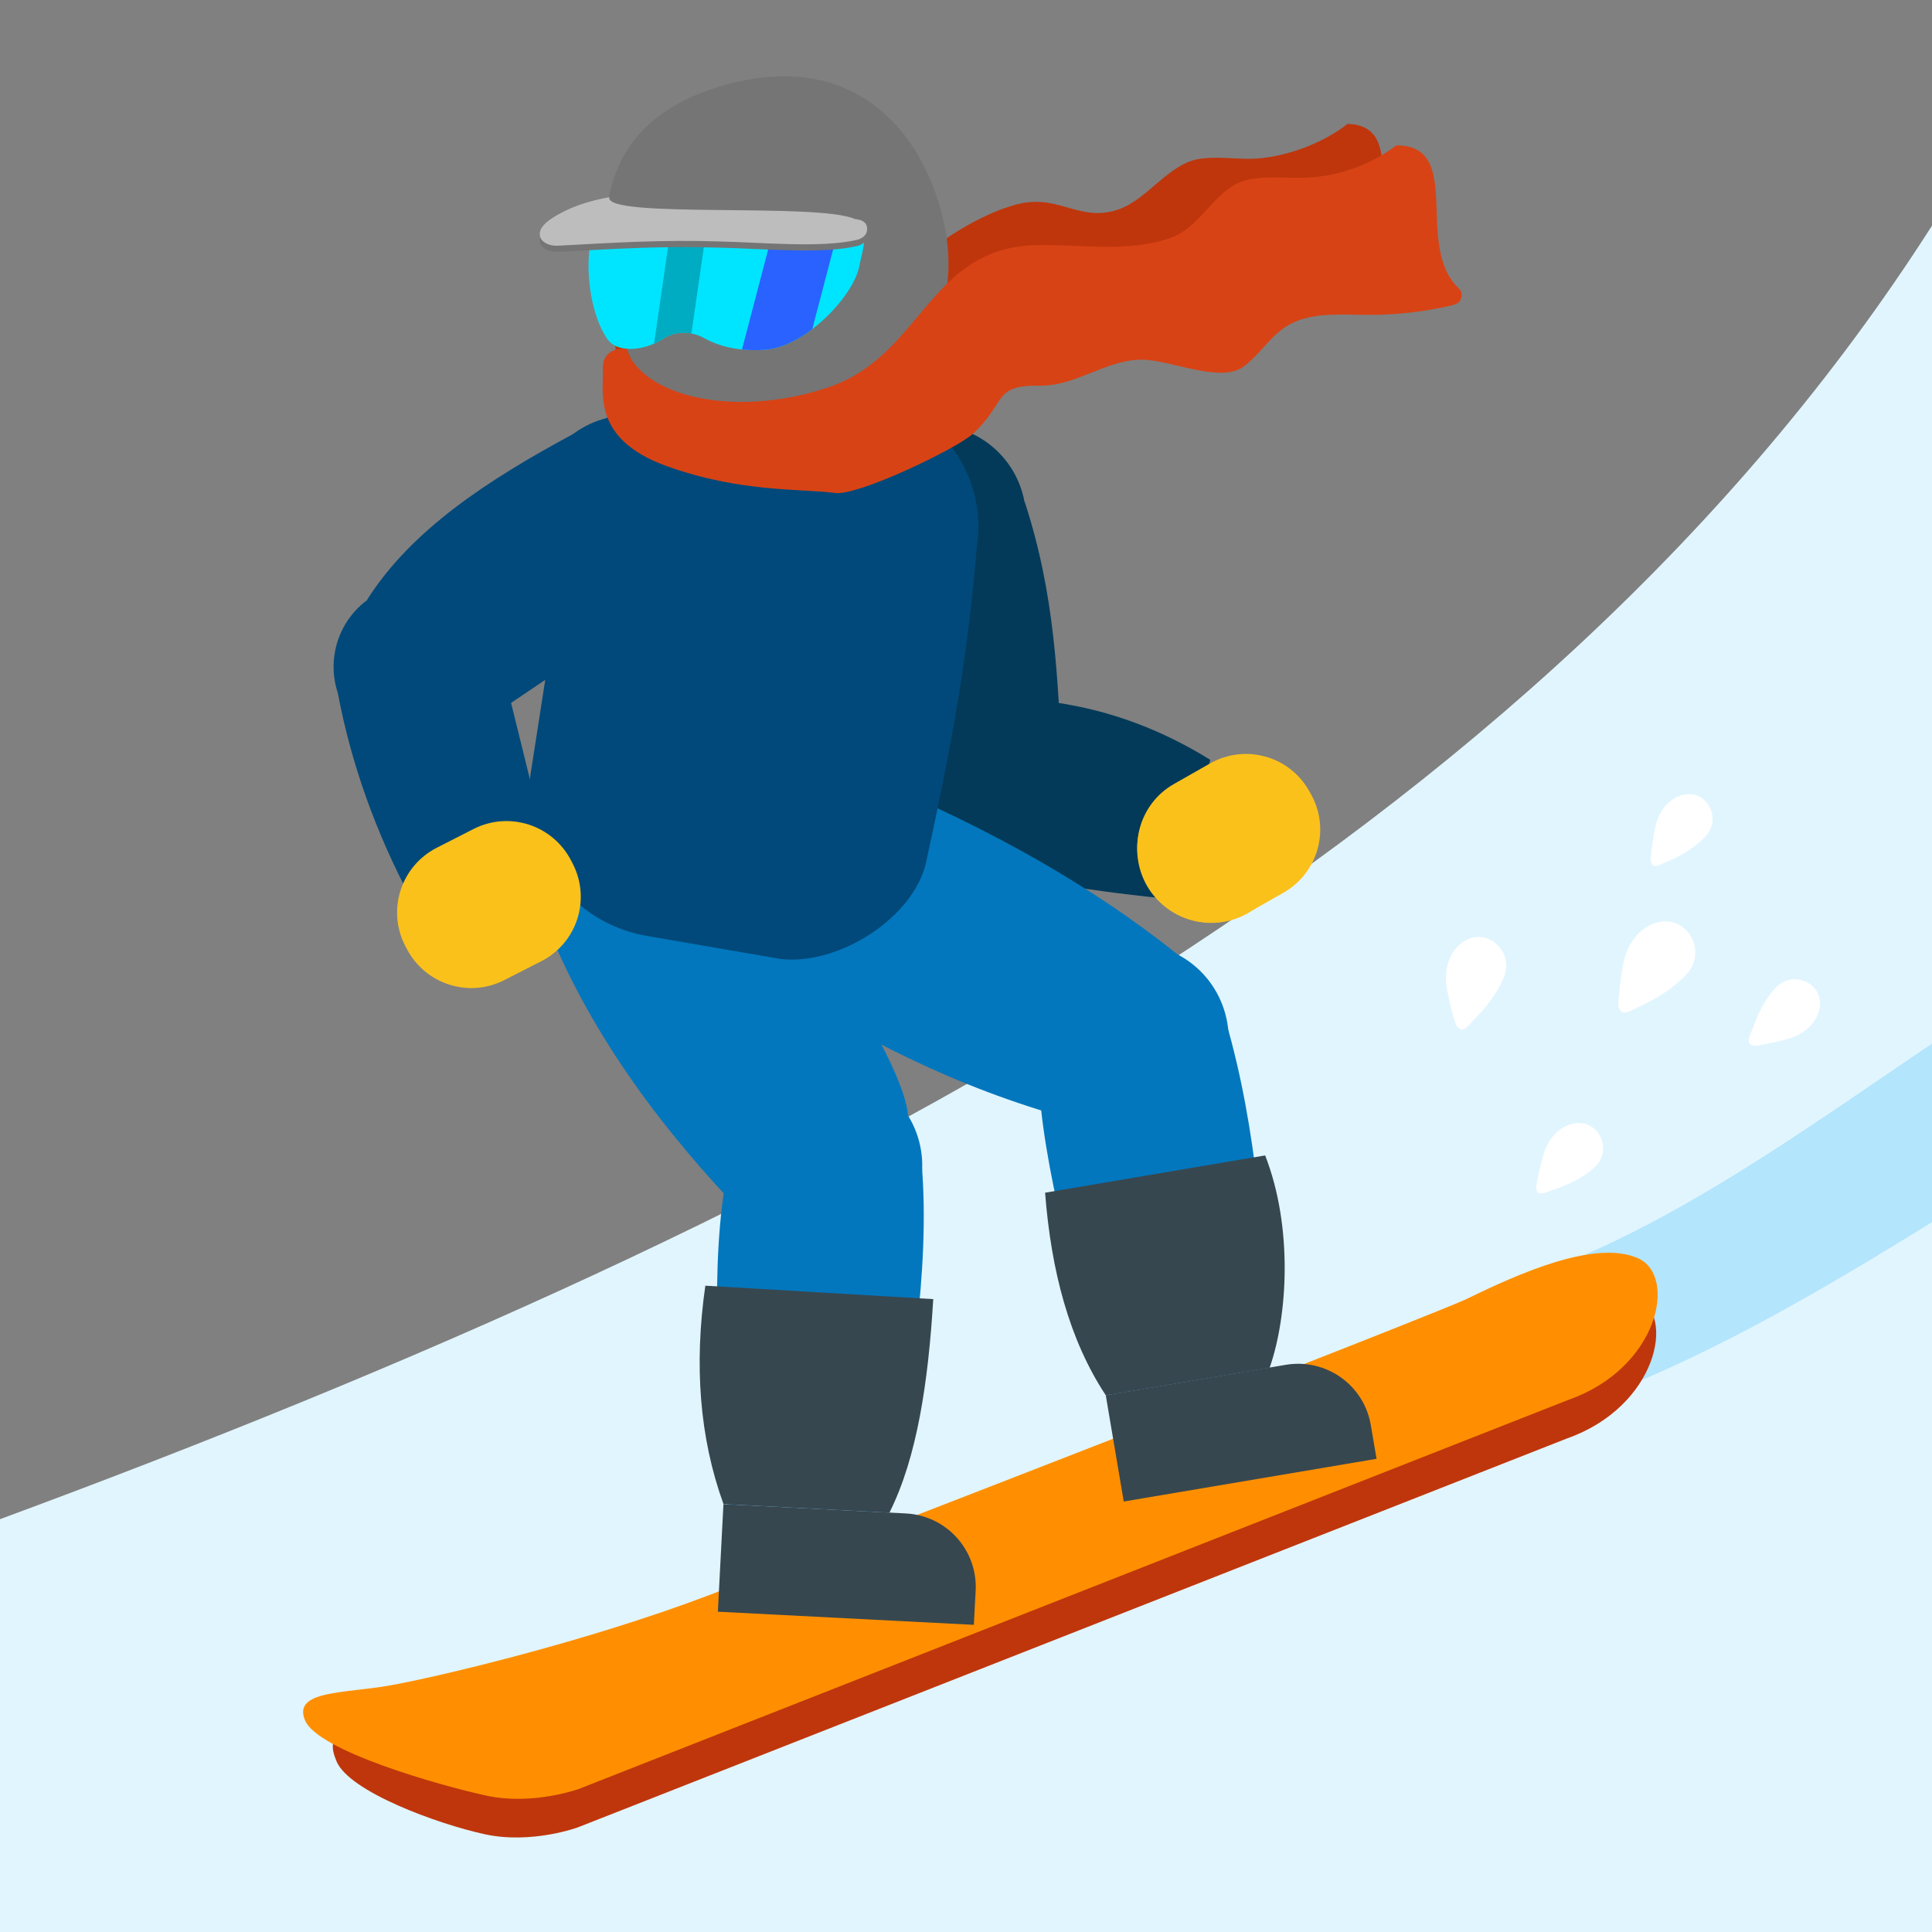
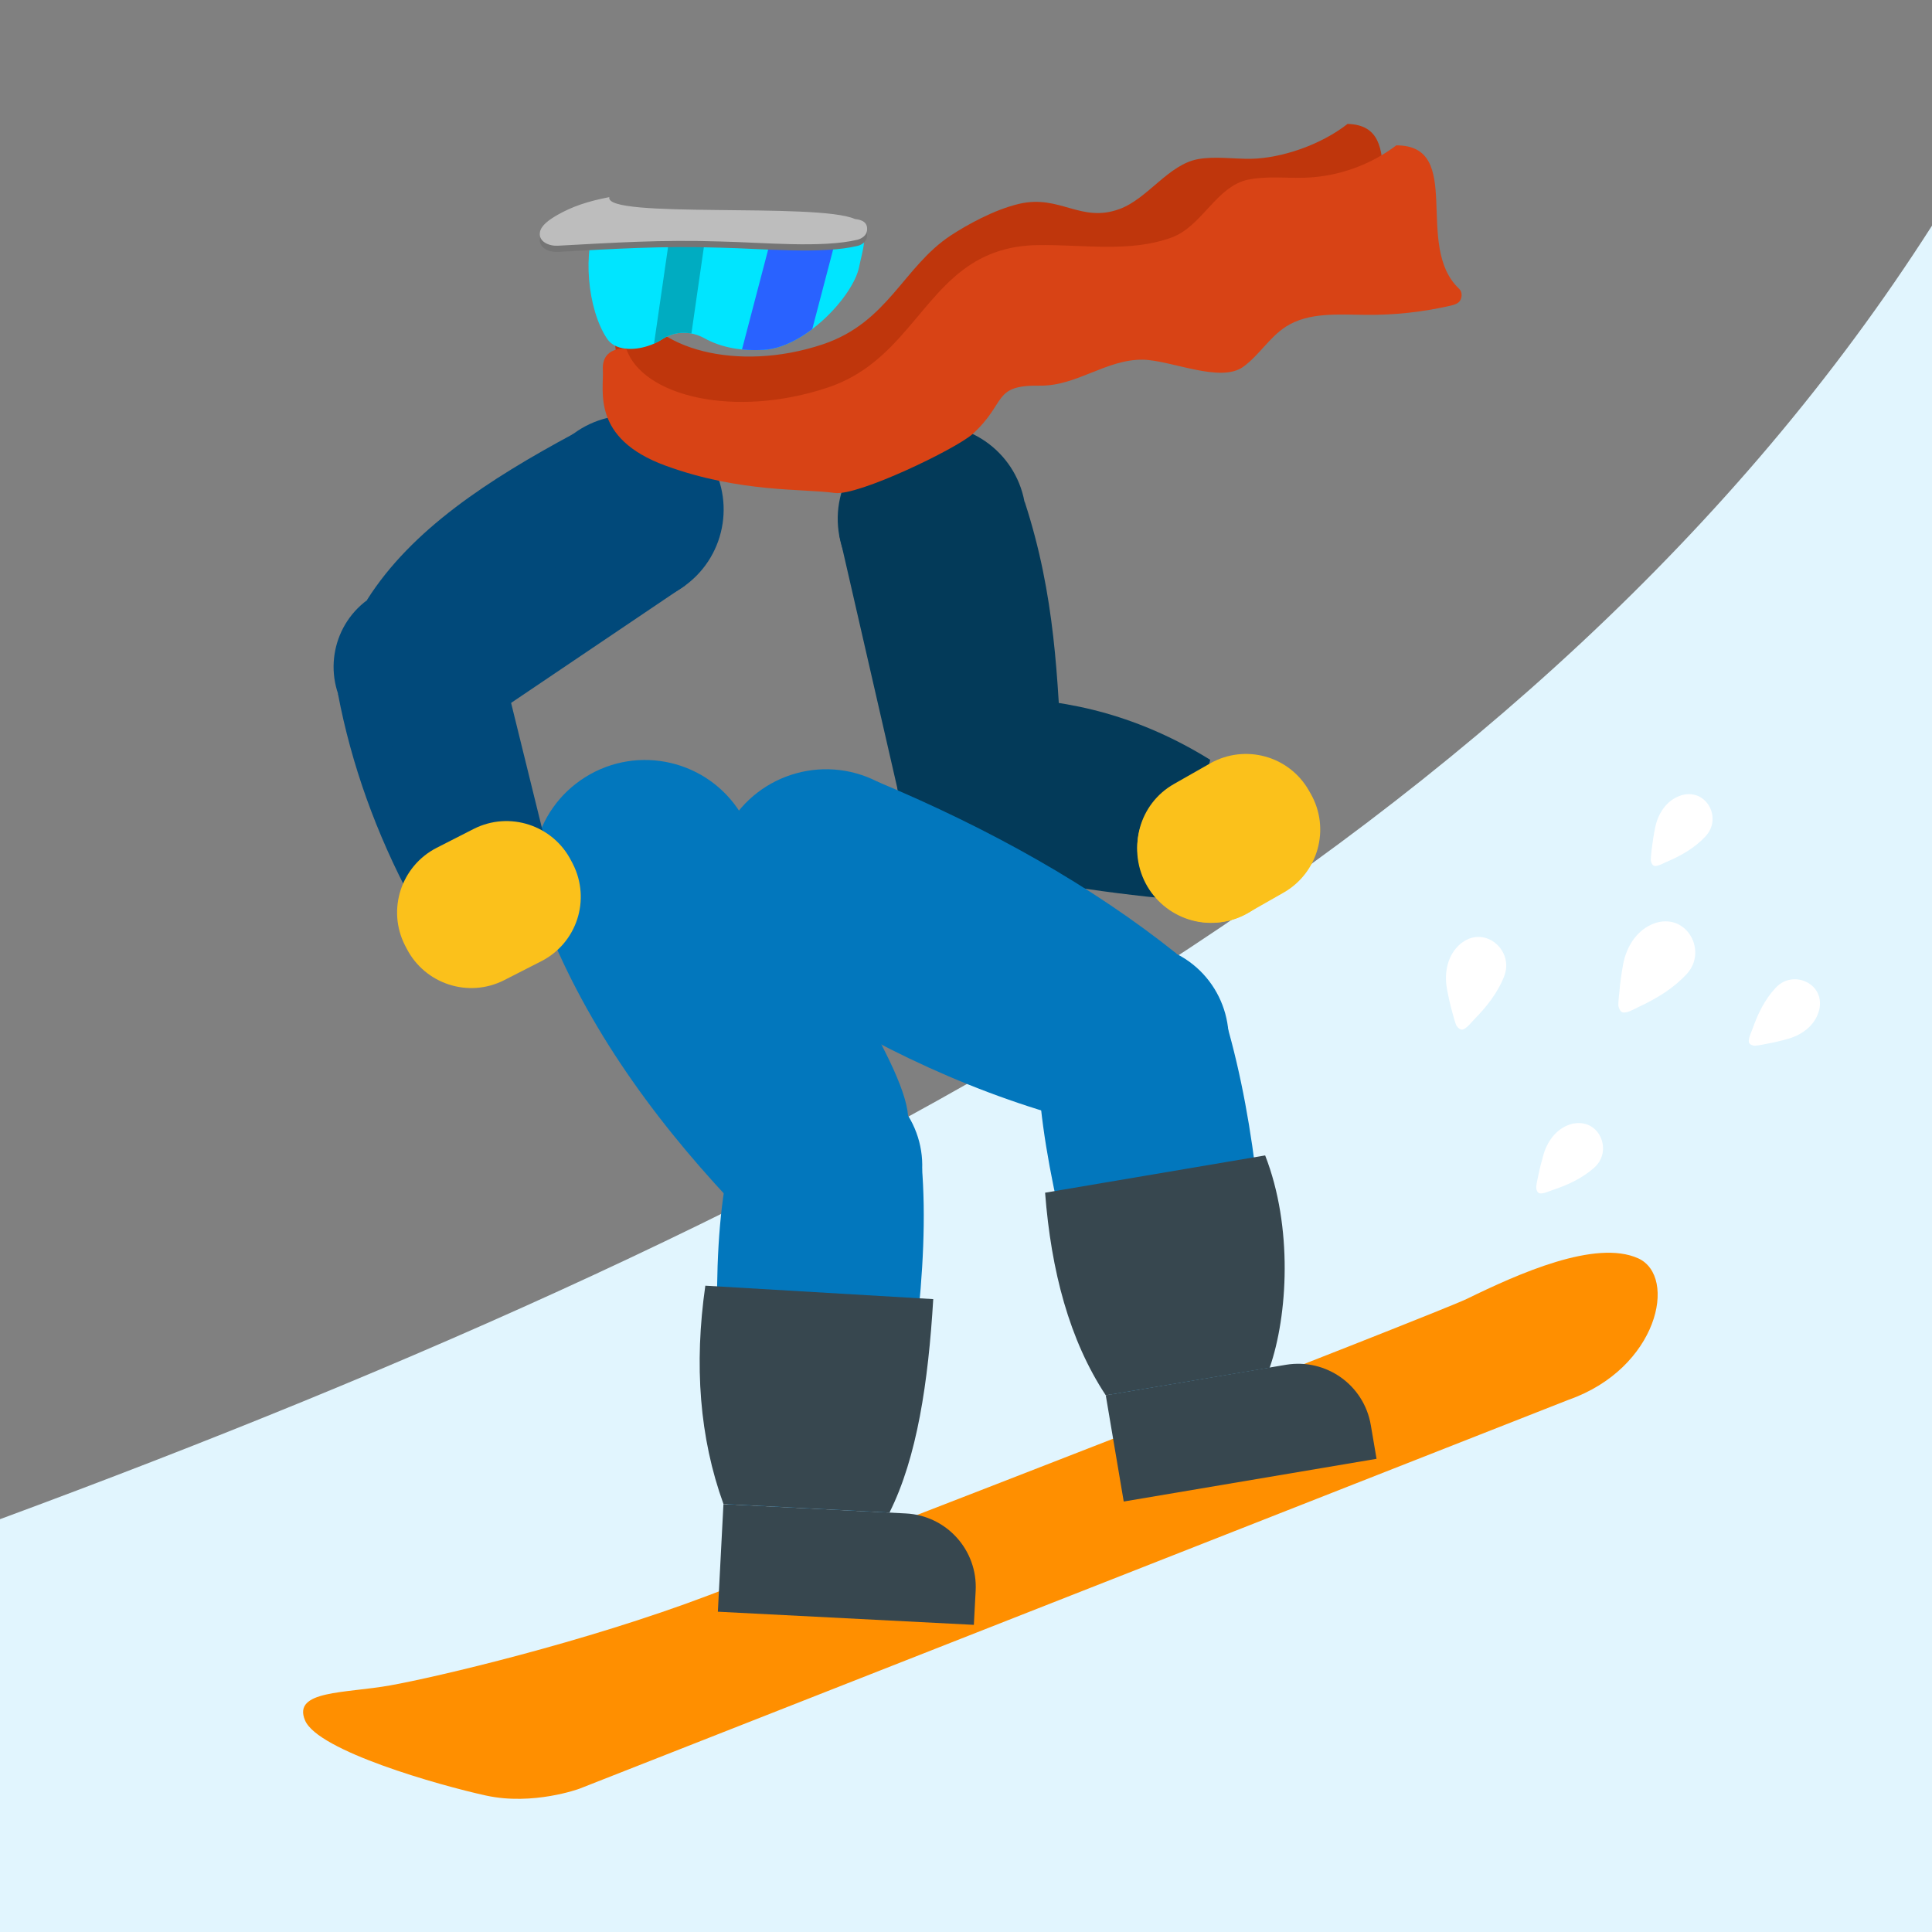
<svg xmlns="http://www.w3.org/2000/svg" xmlns:xlink="http://www.w3.org/1999/xlink" version="1.1" id="图层_1" x="0px" y="0px" viewBox="0 0 128 128" style="enable-background:new 0 0 128 128;" xml:space="preserve">
  <rect x="0" y="0" width="128" height="128" fill="#808080" stroke="none" />
  <g>
    <defs>
      <path id="SVGID_1_" d="M128,128H0l0-27.35c54.56-20.16,102.17-45.24,128-85.7L128,128z" />
    </defs>
    <use xlink:href="#SVGID_1_" style="overflow:visible;fill:#E1F5FE;" />
    <clipPath id="SVGID_2_">
      <use xlink:href="#SVGID_1_" style="overflow:visible;" />
    </clipPath>
-     <path style="clip-path:url(#SVGID_2_);fill:#B3E5FC;" d="M99.52,85.17c11.8-3.55,22.82-12.54,32.77-18.84   c0.02,3-0.11,7.68-0.09,10.68c0,0.47,0,0.97-0.27,1.36c-0.18,0.27-0.46,0.44-0.73,0.61c-9.57,5.97-19.28,12.01-30.08,15.26   c0.45-3.15-0.08-6.44-1.48-9.3" />
  </g>
  <g>
-     <path style="fill:#BF360C;" d="M103.82,95.3l-65.54,25.77c0,0-3.07,1.13-6.18,0.45c-3.11-0.68-8.95-2.81-9.8-4.82   c-0.85-2.01,0.47-1.94,3.46-2.47c2.98-0.53,12.88-2.85,21.1-5.97c8.22-3.12,48.33-18.71,50.23-19.64c3.4-1.66,8.52-3.96,11.35-2.68   C111.06,87.12,109.76,93.21,103.82,95.3z" />
    <path style="fill:#FF8F00;" d="M103.92,92.74l-65.54,25.77c0,0-3.07,1.13-6.18,0.45c-3.11-0.68-11.14-2.96-11.99-4.98   c-0.85-2.01,2.67-1.78,5.65-2.32c2.98-0.53,12.88-2.85,21.1-5.97c8.22-3.12,48.33-18.71,50.23-19.64c3.4-1.66,8.52-3.96,11.35-2.68   C111.16,84.57,109.85,90.66,103.92,92.74z" />
  </g>
  <g>
    <path style="fill:#BF360C;" d="M62.99,15.6c-3.14,2.07-4.15,5.76-8.47,7.21c-5.67,1.9-11.35,0.28-12.41-2.89   c0,0-1.52-0.22-1.39,1.36c0.11,1.32-0.62,4.46,3.99,6.38s8.45,1.73,10.4,2.08c1.42,0.25,7.34-2.68,8.33-3.64   c2.08-2.01,1.1-3.2,4.06-3.07c2.23,0.09,4.01-1.62,6.24-1.53c1.72,0.07,4.8,1.68,6.17,0.64c0.95-0.72,1.55-1.89,2.53-2.56   c1.39-0.94,3.22-0.71,4.91-0.64c1.74,0.07,3.48-0.09,5.16-0.46c0.23-0.05,0.47-0.12,0.58-0.34c0.11-0.23,0.09-0.57-0.09-0.76   c-2.88-2.89,0.49-9.06-3.72-9.17c-1.8,1.41-4.4,2.27-6.38,2.31c-1.17,0.02-2.37-0.18-3.51,0.02c-1.98,0.35-3.34,2.62-5.22,3.31   c-2.57,0.94-3.94-0.97-6.63-0.35C65.85,13.89,64.03,14.92,62.99,15.6z" />
    <g>
      <path id="XMLID_1787_" style="fill:#033A59;" d="M80.18,50.34l-2.21,9.27c-5.39-0.53-10.44-1.25-14.26-2.65l2.56-10.7    C70.97,46.31,75.62,47.51,80.18,50.34z" />
      <path style="fill:#033A59;" d="M59.54,52.61l10.82-2c-0.29-5.6-0.44-11.15-2.47-17.36l-12.27,2.27L59.54,52.61z" />
      <ellipse transform="matrix(0.983 -0.182 0.182 0.983 -8.31 12.688)" style="fill:#033A59;" cx="64.95" cy="51.61" rx="5.5" ry="5.5" />
      <path style="fill:#FBC11B;" d="M86.84,52.59l-0.12-0.21c-1.31-2.31-4.24-3.11-6.55-1.8l-2.39,1.36c-2.31,1.31-3.11,4.24-1.8,6.55    l0.12,0.21c1.31,2.31,4.24,3.11,6.55,1.8l2.39-1.36C87.35,57.82,88.15,54.89,86.84,52.59z" />
      <ellipse transform="matrix(0.983 -0.182 0.182 0.983 -5.227 11.819)" style="fill:#033A59;" cx="61.76" cy="34.38" rx="6.24" ry="6.24" />
      <ellipse transform="matrix(0.991 -0.132 0.132 0.991 -6.739 11.127)" style="fill:#FBC11B;" cx="80.28" cy="56.22" rx="4.9" ry="4.9" />
    </g>
    <g>
      <path style="fill:#0277BD;" d="M72.2,74.47l5.75-11.29c-5.61-4.48-12.29-8.24-19.84-11.4l-6.77,13.29    C58.02,69.47,64.96,72.66,72.2,74.47z" />
      <path style="fill:#0277BD;" d="M73.53,92.4l10.59-1.79c-0.28-8.02-0.85-15.89-2.9-22.93l-12.47,2.11    C68.75,75.78,70.81,83.77,73.53,92.4z" />
      <ellipse transform="matrix(0.454 -0.891 0.891 0.454 -20.327 104.48)" style="fill:#0277BD;" cx="75.07" cy="68.82" rx="6.33" ry="6.33" />
      <ellipse transform="matrix(0.454 -0.891 0.891 0.454 -22.168 80.668)" style="fill:#0277BD;" cx="54.73" cy="58.42" rx="7.46" ry="7.46" />
      <g>
        <path style="fill:#37474F;" d="M74.45,99.48l16.75-2.83l-0.38-2.23c-0.45-2.66-2.96-4.44-5.62-4l-11.94,2.02L74.45,99.48z" />
        <path style="fill:#37474F;" d="M69.24,79.02l14.58-2.47c1.85,4.74,1.5,10.61,0.3,14.06l-10.86,1.83     C70.85,88.79,69.64,84.21,69.24,79.02z" />
      </g>
    </g>
    <g>
      <path style="fill:#0277BD;" d="M49.4,80.6l10.76-6.69c-0.26-3.5-6.4-12.44-11.08-20.02l-12.66,7.87    C39.32,68.74,43.89,74.9,49.4,80.6z" />
      <path style="fill:#0277BD;" d="M48.2,99.66l10.73,0.55c1.33-8.06,2.71-16.14,2.14-23.01l-12.63-0.65    C47.04,82.05,47.42,90.52,48.2,99.66z" />
      <ellipse transform="matrix(0.849 -0.528 0.528 0.849 -32.529 40.56)" style="fill:#0277BD;" cx="54.78" cy="77.26" rx="6.33" ry="6.33" />
      <ellipse transform="matrix(0.849 -0.528 0.528 0.849 -24.087 31.279)" style="fill:#0277BD;" cx="42.74" cy="57.83" rx="7.46" ry="7.46" />
      <g>
        <path style="fill:#37474F;" d="M47.56,106.78l16.96,0.87l0.12-2.26c0.14-2.69-1.93-4.98-4.62-5.12l-12.09-0.62L47.56,106.78z" />
        <path style="fill:#37474F;" d="M46.73,85.18l15.1,0.89c-0.33,5.5-1.07,10.49-2.9,14.14l-11-0.57     C46.34,95.25,45.98,90.42,46.73,85.18z" />
      </g>
    </g>
-     <path style="fill:#01497A;" d="M57.53,26.36l-9.55-1.48c-4.7-0.73-9.11,2.49-9.84,7.19l-2.99,19.23c-0.8,5.13,2.72,9.93,7.84,10.73   l8.76,1.51c3.88,0.42,8.8-2.78,9.61-6.42c1.68-7.76,2.71-13.18,3.36-20.92C65.45,31.49,62.23,27.09,57.53,26.36z" />
    <g>
      <path id="XMLID_1786_" style="fill:#01497A;" d="M36.4,56.87l-9.13,2.75c-2.35-4.41-3.99-8.96-4.88-13.66l10.54-3.17L36.4,56.87z" />
      <path style="fill:#01497A;" d="M24.32,39.74l6.53,8.86l14.54-9.81l-7.41-10.04C32.37,31.77,27.26,35.09,24.32,39.74z" />
      <ellipse transform="matrix(0.805 -0.594 0.594 0.805 -20.835 25.002)" style="fill:#01497A;" cx="27.58" cy="44.17" rx="5.5" ry="5.5" />
      <ellipse transform="matrix(0.805 -0.594 0.594 0.805 -11.905 31.34)" style="fill:#01497A;" cx="41.68" cy="33.76" rx="6.24" ry="6.24" />
      <path style="fill:#FBC11B;" d="M37.95,57.23l-0.11-0.21c-1.21-2.36-4.1-3.3-6.46-2.1l-2.45,1.25c-2.36,1.21-3.3,4.1-2.1,6.46    l0.11,0.21c1.21,2.36,4.1,3.3,6.46,2.1l2.45-1.25C38.22,62.49,39.16,59.6,37.95,57.23z" />
    </g>
    <g>
-       <path style="fill:#757575;" d="M62.47,14.45c1.58,6.44-2.05,12.87-8.1,14.35s-12.05,0.03-13.82-8.98    c-1.28-6.51-0.22-12.31,8.1-14.35C56.12,3.65,60.89,8.01,62.47,14.45z" />
      <g>
        <defs>
          <path id="SVGID_3_" d="M39.6,14.55c0,0,1.2,0.55,1.83,0.63c4.49,0.56,8.75,0.61,13.14-0.55c0.76-0.2,1.65-0.4,2.26,0.12      c0.78,0.66,0.29,1.9,0.09,2.93c-0.38,1.91-3.53,5.33-6.32,5.5c-1.38,0.08-2.76-0.12-3.93-0.77c-0.87-0.48-1.9-0.5-2.74,0.03      c-0.32,0.21-0.67,0.38-1.03,0.49c-0.91,0.29-2.13,0.32-2.68-0.49C38.92,20.51,38.55,16.57,39.6,14.55z" />
        </defs>
        <use xlink:href="#SVGID_3_" style="overflow:visible;fill:#00E5FF;" />
        <clipPath id="SVGID_4_">
          <use xlink:href="#SVGID_3_" style="overflow:visible;" />
        </clipPath>
        <polygon style="clip-path:url(#SVGID_4_);fill:#00ACC1;" points="45.48,24.37 43.1,24.37 44.74,13.06 47.11,13.07    " />
        <polygon style="clip-path:url(#SVGID_4_);fill:#2962FF;" points="53.14,24.38 48.84,24.37 51.8,13.07 56.1,13.08    " />
      </g>
      <g>
        <path style="fill:#757575;" d="M40.37,13.47c-1.46,0.29-2.47,0.63-3.44,1.18c-0.53,0.31-1.08,0.68-1.16,1.15     c-0.1,0.62,0.6,0.92,1.18,0.89c3.76-0.2,6.84-0.41,10.81-0.28c2.75,0.06,6.71,0.45,9.06-0.12c0.29-0.07,0.58-0.28,0.62-0.6     c0.07-0.51-0.28-0.72-0.8-0.77C54.16,13.81,40.01,14.92,40.37,13.47z" />
        <path style="fill:#BDBDBD;" d="M40.37,13.06c-1.46,0.28-2.47,0.63-3.44,1.18c-0.53,0.31-1.08,0.68-1.16,1.15     c-0.1,0.62,0.6,0.92,1.18,0.89c3.76-0.2,6.84-0.41,10.81-0.28c2.75,0.06,6.71,0.45,9.06-0.12c0.29-0.08,0.58-0.28,0.62-0.6     c0.07-0.51-0.28-0.72-0.8-0.77C54.16,13.4,40.01,14.51,40.37,13.06z" />
      </g>
    </g>
    <path style="fill:#D84315;" d="M64.41,17.46c-3.46,2.18-4.83,6.63-9.55,8.21c-6.19,2.07-12.3,0.59-13.37-2.57   c0,0-1.64-0.18-1.55,1.42c0.08,1.33-0.8,4.52,4.15,6.33s9.11,1.51,11.21,1.81c1.53,0.22,8.02-2.91,9.13-3.9   c2.31-2.09,1.28-3.26,4.48-3.21c2.42,0.03,4.39-1.75,6.8-1.72c1.87,0.03,5.15,1.57,6.66,0.47c1.05-0.76,1.73-1.95,2.81-2.65   c1.53-0.99,3.51-0.8,5.33-0.79c1.88,0.02,3.77-0.19,5.6-0.61c0.25-0.06,0.52-0.14,0.64-0.36c0.13-0.23,0.12-0.58-0.08-0.76   c-3.04-2.84,0.39-9.5-4.16-9.5c-1.7,1.29-3.81,2.05-5.95,2.14c-1.27,0.05-2.56-0.12-3.81,0.12c-2.16,0.41-3.08,3.1-5.14,3.85   c-2.81,1.02-5.91,0.44-8.9,0.5C66.94,16.27,65.56,16.74,64.41,17.46z" />
  </g>
  <g>
    <path style="fill:#FFFFFF;" d="M105.59,77.39c0.01-0.01,0.02-0.01,0.03-0.03c1.23-1.08,0.39-3.2-1.31-2.93   c-0.05,0-0.09,0.01-0.13,0.02c-0.98,0.24-1.63,1.08-1.91,2.01c-0.14,0.48-0.26,0.96-0.36,1.45c-0.05,0.24-0.11,0.49-0.13,0.73   c-0.01,0.14,0.06,0.39,0.22,0.42c0.23,0.05,0.65-0.14,0.87-0.22C103.84,78.52,104.8,78.08,105.59,77.39z" />
    <path style="fill:#FFFFFF;" d="M117.61,65.48c0.01-0.01,0.01-0.02,0.03-0.03c1.1-1.22,3.21-0.35,2.91,1.35   c0,0.04-0.02,0.09-0.03,0.13c-0.25,0.98-1.1,1.62-2.04,1.89c-0.48,0.14-0.97,0.25-1.46,0.34c-0.24,0.05-0.49,0.1-0.73,0.12   c-0.14,0.01-0.39-0.07-0.42-0.23c-0.05-0.23,0.15-0.65,0.23-0.86C116.44,67.21,116.9,66.25,117.61,65.48z" />
    <path style="fill:#FFFFFF;" d="M99.64,64.73c0.01-0.01,0.01-0.02,0.01-0.04c0.68-1.69-1.22-3.38-2.77-2.25   c-0.04,0.03-0.08,0.06-0.12,0.09c-0.85,0.72-1.09,1.89-0.9,2.96c0.1,0.55,0.22,1.09,0.37,1.62c0.08,0.26,0.14,0.54,0.24,0.79   c0.06,0.14,0.26,0.35,0.43,0.31c0.26-0.06,0.57-0.46,0.75-0.65C98.47,66.73,99.2,65.81,99.64,64.73z" />
    <path style="fill:#FFFFFF;" d="M112.98,55.43c0.01-0.01,0.01-0.02,0.02-0.03c1.1-1.16,0.1-3.14-1.53-2.73   c-0.04,0.01-0.09,0.02-0.13,0.04c-0.93,0.31-1.49,1.19-1.68,2.11c-0.1,0.48-0.17,0.96-0.23,1.44c-0.02,0.24-0.06,0.48-0.06,0.72   c0,0.13,0.1,0.37,0.25,0.39c0.23,0.03,0.61-0.19,0.82-0.28C111.39,56.69,112.28,56.17,112.98,55.43z" />
    <path style="fill:#FFFFFF;" d="M111.72,64.56c0.01-0.01,0.02-0.02,0.03-0.03c1.37-1.48,0.07-3.96-1.97-3.41   c-0.05,0.01-0.11,0.03-0.16,0.05c-1.16,0.41-1.86,1.53-2.08,2.7c-0.11,0.6-0.2,1.21-0.25,1.82c-0.03,0.3-0.07,0.61-0.07,0.91   c0.01,0.16,0.13,0.46,0.32,0.48c0.29,0.04,0.78-0.25,1.03-0.37C109.73,66.17,110.85,65.5,111.72,64.56z" />
  </g>
</svg>